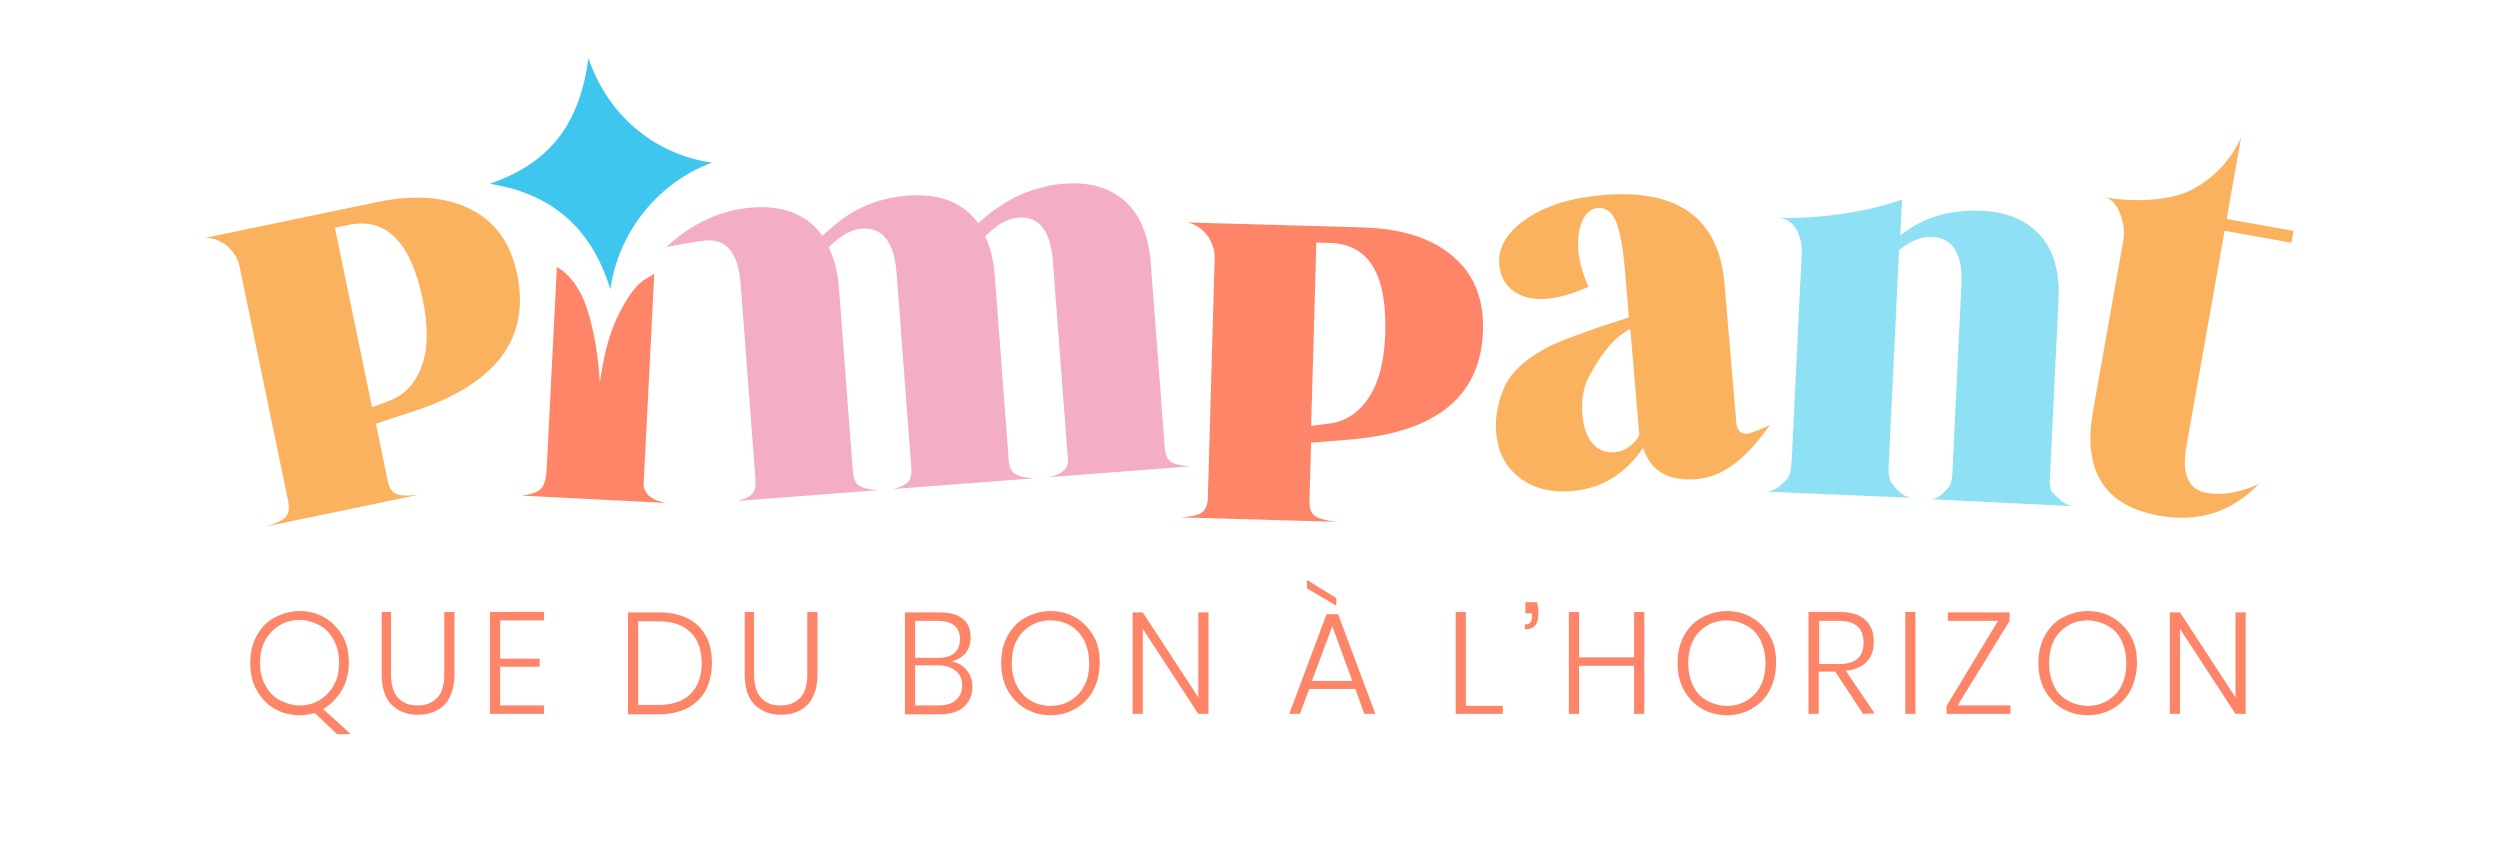
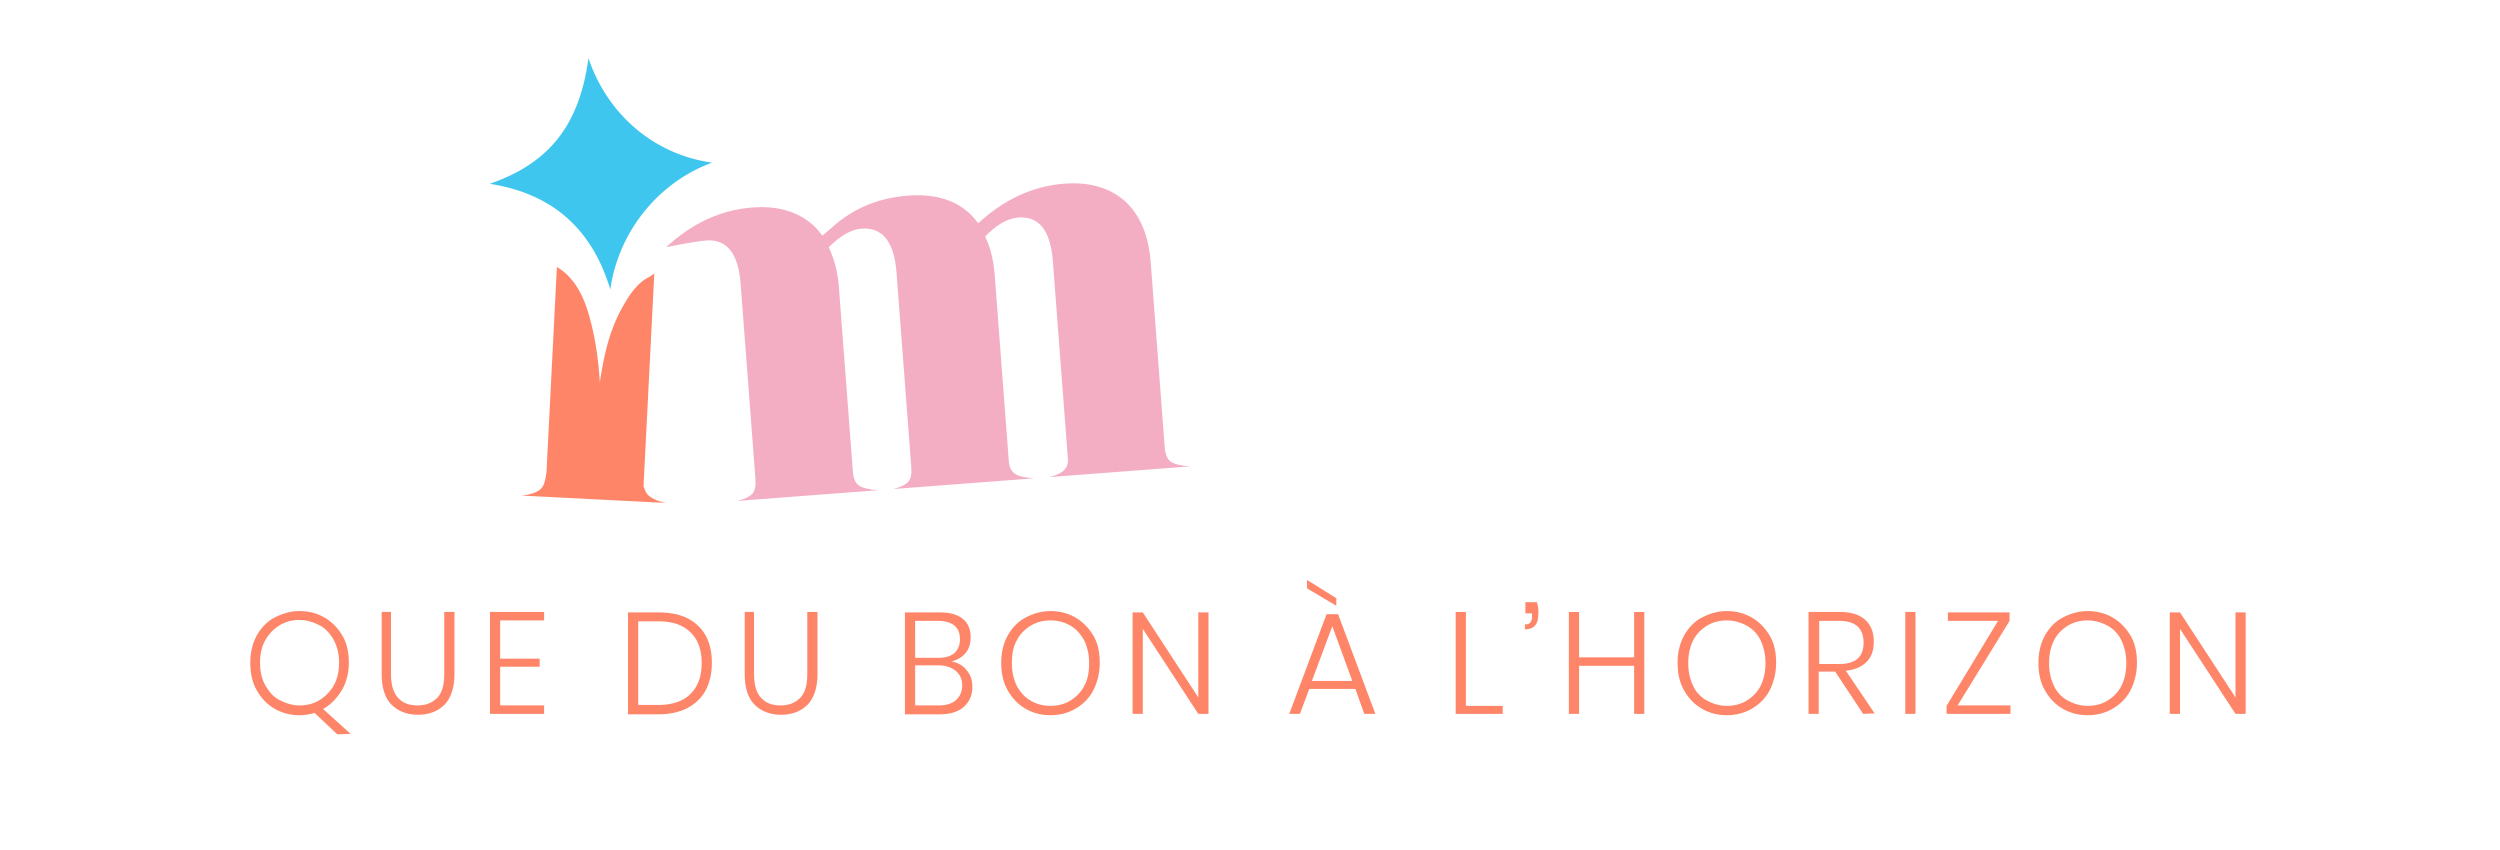
<svg xmlns="http://www.w3.org/2000/svg" viewBox="0 0 690.75 234.75" version="1.0" height="313" width="921">
  <path d="m93.195 202.898-6.254-5.902c-1.351.367-2.699.613-4.171.613q-3.864.001-6.989-1.843c-2.086-1.23-3.68-2.95-4.906-5.164-1.227-2.211-1.715-4.672-1.715-7.5s.613-5.286 1.715-7.375c1.227-2.215 2.82-3.934 4.906-5.043 2.082-1.106 4.414-1.844 6.989-1.844q3.862.002 6.992 1.844c2.082 1.23 3.675 2.953 4.902 5.043s1.719 4.671 1.719 7.375c0 2.707-.613 5.41-1.965 7.625-1.348 2.21-2.941 3.933-5.148 5.164l7.601 6.882Zm-19.867-13.523c.98 1.719 2.207 3.195 3.926 4.055 1.715.86 3.433 1.476 5.516 1.476q3.127 0 5.52-1.476a11.3 11.3 0 0 0 3.92-4.055q1.476-2.583 1.474-6.273c0-2.457-.489-4.426-1.473-6.27-.98-1.719-2.207-3.195-3.922-4.055-1.719-.863-3.434-1.476-5.52-1.476q-3.123 0-5.515 1.476a11.3 11.3 0 0 0-3.926 4.055q-1.471 2.584-1.473 6.27.001 3.69 1.473 6.273M108.031 169.21v16.966c0 2.953.614 5.164 1.961 6.64 1.352 1.477 3.067 2.09 5.399 2.09 2.328 0 4.043-.738 5.394-2.09 1.348-1.351 1.961-3.566 1.961-6.64v-17.09h2.82v17.09c0 3.812-.98 6.64-2.699 8.484-1.836 1.844-4.289 2.828-7.355 2.828s-5.52-.984-7.36-2.828-2.695-4.793-2.695-8.484v-17.09h2.574ZM138.195 171.422v10.574h10.914v2.215h-10.914v10.695h12.14v2.336H135.38v-28.156h14.957v2.336ZM194.973 190.727c-1.102 2.09-2.82 3.687-5.028 4.918-2.207 1.105-4.906 1.718-7.968 1.718h-8.461v-28.152h8.46c4.782 0 8.337 1.226 10.915 3.687 2.574 2.457 3.8 5.903 3.8 10.329 0 2.828-.613 5.41-1.718 7.5m-4.168.98c2.086-2.09 3.066-4.914 3.066-8.48s-.98-6.516-3.066-8.485c-2.086-2.09-5.028-3.074-9.075-3.074h-5.394v23.113h5.394c3.922 0 6.989-.984 9.075-3.074M208.34 169.21v16.966c0 2.953.613 5.164 1.96 6.64 1.348 1.477 3.067 2.09 5.395 2.09 2.332 0 4.047-.738 5.399-2.09 1.347-1.351 1.96-3.566 1.96-6.64v-17.09h2.821v17.09c0 3.812-.98 6.64-2.7 8.484-1.84 1.844-4.288 2.828-7.355 2.828-3.066 0-5.52-.984-7.36-2.828-1.839-1.844-2.694-4.793-2.694-8.484v-17.09h2.574ZM267.078 185.191c1.102 1.23 1.594 2.829 1.594 4.551 0 2.211-.738 4.055-2.332 5.531-1.469 1.352-3.8 2.09-6.621 2.09h-9.688v-28.152h9.688c2.82 0 4.906.613 6.379 1.844 1.468 1.23 2.082 2.949 2.082 5.039q0 2.767-1.47 4.426c-.983 1.109-2.206 1.843-3.804 2.214 1.719.368 3.192 1.106 4.172 2.457m-14.226-3.441h6.5c1.96 0 3.433-.492 4.414-1.352.98-.984 1.472-2.214 1.472-3.812q-.001-2.398-1.472-3.688c-.98-.859-2.575-1.351-4.66-1.351h-6.254Zm11.28 11.68c1.106-.985 1.72-2.336 1.72-4.059q0-2.578-1.84-4.055c-1.227-.984-2.82-1.476-4.907-1.476h-6.253v11.066h6.5q3.13 0 4.78-1.476M297.242 170.684c2.086 1.23 3.68 2.953 4.906 5.043 1.227 2.09 1.715 4.671 1.715 7.375 0 2.707-.613 5.289-1.715 7.5-1.105 2.214-2.82 3.933-4.906 5.164q-3.128 1.844-6.988 1.843-3.863.001-6.988-1.843c-2.086-1.23-3.68-2.95-4.907-5.164-1.226-2.211-1.718-4.672-1.718-7.5s.613-5.286 1.718-7.375c1.227-2.215 2.82-3.934 4.907-5.043 2.082-1.106 4.414-1.844 6.988-1.844q3.86.002 6.988 1.844m-12.504 2.214c-1.597.985-2.945 2.336-3.804 4.059-.98 1.719-1.348 3.809-1.348 6.27 0 2.457.488 4.425 1.348 6.27.98 1.722 2.207 3.194 3.804 4.058q2.386 1.471 5.516 1.472c2.082 0 3.926-.492 5.516-1.472 1.597-.985 2.945-2.336 3.804-4.059.977-1.723 1.348-3.812 1.348-6.27 0-2.46-.492-4.425-1.348-6.269-.984-1.723-2.207-3.2-3.804-4.059-1.59-.984-3.434-1.476-5.516-1.476q-3.13 0-5.516 1.476M333.906 197.242h-2.82l-15.328-23.484v23.484h-2.82v-28.031h2.82l15.328 23.48v-23.48h2.82ZM374.496 190.36h-12.75l-2.578 6.882h-2.941l10.3-27.539h3.188l10.3 27.54h-3.066Zm-5.273-25.083v2.09l-8.09-4.793v-2.336Zm4.414 22.868-5.516-15.122-5.64 15.122ZM405.027 195.027h10.18v2.215h-13v-28.156h2.82ZM425.016 169.824q.002 4.06-3.676 4.059v-1.352c.613 0 1.105-.125 1.469-.492.246-.371.492-.863.492-1.598v-.984h-1.84v-3.074h3.187c.368 1.351.493 2.457.368 3.441M454.324 169.21v28.032h-2.82v-13.277H436.3v13.277h-2.824v-28.156h2.824v12.543h15.203v-12.543h2.82ZM484.121 170.684c2.086 1.23 3.68 2.953 4.906 5.043 1.227 2.09 1.715 4.671 1.715 7.375 0 2.707-.613 5.289-1.715 7.5-1.105 2.214-2.82 3.933-4.906 5.164q-3.128 1.844-6.988 1.843-3.862.001-6.992-1.843c-2.082-1.23-3.676-2.95-4.903-5.164-1.226-2.211-1.718-4.672-1.718-7.5s.613-5.286 1.718-7.375c1.227-2.215 2.82-3.934 4.903-5.043 2.086-1.106 4.418-1.844 6.992-1.844q3.86.002 6.988 1.844m-12.504 2.214c-1.597.985-2.945 2.336-3.805 4.059-.855 1.719-1.347 3.809-1.347 6.27 0 2.457.492 4.425 1.348 6.27a8.75 8.75 0 0 0 3.804 4.058c1.59.86 3.434 1.472 5.516 1.472q3.129-.001 5.52-1.472c1.593-.985 2.94-2.336 3.8-4.059.856-1.723 1.348-3.812 1.348-6.27 0-2.46-.492-4.425-1.348-6.269-.86-1.844-2.207-3.2-3.8-4.059-1.594-.859-3.434-1.476-5.52-1.476-2.082 0-3.926.492-5.516 1.476M514.781 197.242l-7.726-11.68h-4.54v11.68h-2.82v-28.156h8.586c3.188 0 5.516.738 7.114 2.215 1.59 1.476 2.328 3.441 2.328 6.023 0 2.336-.614 4.18-1.965 5.535-1.348 1.352-3.184 2.211-5.758 2.457l7.969 11.805Zm-12.14-13.77h5.515c4.54 0 6.746-1.968 6.746-5.902 0-3.933-2.207-6.023-6.746-6.023h-5.515ZM529.246 169.21v28.032h-2.816v-28.156h2.816ZM540.898 194.906h14.594v2.336h-17.66v-2.215l14.227-23.48h-13.86v-2.336h17.047v2.336ZM583.816 170.684c2.086 1.23 3.68 2.953 4.907 5.043s1.718 4.671 1.718 7.375c0 2.707-.613 5.289-1.718 7.5-1.106 2.214-2.82 3.933-4.907 5.164-2.082 1.23-4.414 1.843-6.988 1.843q-3.866.001-6.988-1.843c-2.086-1.23-3.68-2.95-4.906-5.164-1.227-2.211-1.715-4.672-1.715-7.5s.613-5.286 1.715-7.375c1.226-2.215 2.82-3.934 4.906-5.043 2.082-1.106 4.41-1.844 6.988-1.844 2.574 0 4.906.617 6.988 1.844m-12.507 2.214c-1.59.985-2.942 2.336-3.801 4.059-.86 1.719-1.348 3.809-1.348 6.27 0 2.457.488 4.425 1.348 6.27a8.8 8.8 0 0 0 3.8 4.058c1.594.86 3.434 1.472 5.52 1.472q3.123-.001 5.52-1.472c1.593-.985 2.941-2.336 3.8-4.059.86-1.723 1.348-3.812 1.348-6.27 0-2.46-.488-4.425-1.348-6.269-.859-1.844-2.207-3.2-3.8-4.059-1.598-.859-3.438-1.476-5.52-1.476q-3.129 0-5.52 1.476M620.48 197.242h-2.816l-15.328-23.484v23.484h-2.824v-28.031h2.824l15.328 23.48v-23.48h2.816ZM149.406 135.105c-.894.813-2.66 1.586-5.37 1.82l40.046 2.04c-2.672-.504-4.34-1.45-5.16-2.36-.824-.91-1.094-2.644-1.129-2.027l2.992-59.062c-.012.246-2.281 1.488-2.66 1.707-.895.687-1.793 1.39-2.441 2.215-1.422 1.523-2.637 3.55-3.715 5.468-3.64 6.469-5.09 13.281-6.192 20.485l-.027.367-.074-.86c-.403-6.539-1.52-13.62-3.543-19.757-1.496-4.512-4.082-8.95-8.266-11.371l-2.855 56.355c-.246 2.45-.7 4.156-1.606 4.969Zm0 0" fill="#ff8569" />
-   <path d="M434.445 135.684c-5.98.504-10.898-.797-14.726-3.797-3.824-3-5.895-7.145-6.34-12.418-.195-2.324-.195-6.653 2.16-12.27 2.672-6.27 9.86-9.972 11.27-10.832s3.898-1.93 7.355-3.222c3.461-1.278 5.973-2.114 7.516-2.739 1.562-.508 4.316-1.355 8.39-2.695l-1.152-13.598c-.504-6-1.371-10.375-2.453-12.996-1.078-2.617-2.785-3.836-5.113-3.637-1.47.122-2.75.97-3.715 2.657-.969 1.683-1.621 4.082-1.594 7.289-.102 3.222.855 7.203 2.844 11.851-7.356 3.223-13.196 4.082-17.485 2.73-4.43-1.476-6.785-4.476-7.164-9.01-.379-4.54 2.086-8.817 7.434-12.481 5.344-3.664 12.418-5.875 21.101-6.614 20.895-1.78 32.164 6.395 33.711 24.516l3.25 38.344c.18 2.203 1.262 3.222 3.211 3.062.98-.086 6.07-2.37 6.07-2.37-5.382 7.609-11.843 14.21-20.023 14.91-8.18.702-12.867-2.235-15.012-8.594-5.039 7.34-11.601 11.226-19.546 11.902Zm11.64-10.73c2.81-.235 5.138-1.798 6.868-4.661l-2.492-29.398c-5.434 2.683-8.863 8.656-10.79 12.027-2.058 3.258-2.847 7.152-2.452 11.676.304 3.554 1.261 6.187 2.894 8.02 1.63 1.831 3.543 2.53 5.985 2.32Zm0 0" fill="#fbb25f" />
-   <path d="M488.133 135.89c2.71-.23 4.539-2.48 5.433-3.304s1.348-2.52 1.47-5.102l2.784-57.722c.184-3.934-1.765-9.32-6.289-9.543 14.602.21 27-2.508 34.004-5.125l-.48 9.945c6.254-4.992 13.734-7.215 22.672-6.773 7.101.343 12.398 2.691 16.117 6.933 3.726 4.242 5.281 10.106 4.918 17.715l-2.395 49.61c-.097 1.968.332 3.343 1.153 3.996.824.652 2.44 2.828 5.113 3.32l-38.946-1.895c2.22-.257 3.668-2.285 4.438-2.988.773-.7 1.203-2.027 1.29-3.871l2.526-52.438c.407-8.468-2.328-12.906-8.082-13.191-2.941-.148-5.945 1.07-9.136 3.613l-2.871 59.434c-.122 2.582.164 4.316.984 5.21.82.9 2.418 3.321 5.09 3.813l-39.817-1.683Zm0 0" fill="#8ee1f4" />
-   <path d="M596.594 142.48c-15.094-2.69-21.239-12.27-18.297-28.851l8.414-47.457c.687-3.875-1.3-10.969-5.16-11.656 7.722 1.379 17.863 1.058 23.886-1.993 5.895-3.074 10.75-7.953 13.782-14.53l-3.989 22.51 18.47 3.294-.575 3.27-18.465-3.294-10.562 59.555c-1.348 7.621.504 11.95 5.57 12.86 7.121 1.265 14.383-2.434 14.383-2.434-7.48 7.781-16.59 10.66-27.457 8.715Zm0 0" fill="#fbb25f" />
  <path d="M294.117 129.781c-.676.79-2.097 1.516-4.144 2.043l38.882-2.965c-2.597-.172-4.476-.636-5.382-1.312-.907-.676-1.508-1.98-1.645-3.824l-3.875-51.121c-.574-7.598-2.969-13.215-7.062-16.965-4.22-3.75-9.762-5.422-16.848-4.883-8.684.664-16.64 4.351-23.766 10.941-4.12-5.726-10.593-8.308-19.398-7.644-8.191.625-14.984 3.492-20.637 8.48l-3.008 2.57c-.82-1.042-1.629-2.09-2.55-2.886-4.215-3.75-9.758-5.422-16.848-4.883-8.68.664-16.64 4.352-23.766 10.941 0 0 7.996-1.597 11.051-1.832 5.629-.43 8.879 3.516 9.516 11.977l4.093 53.934c.137 1.843-.12 3.222-.796 4.007-.672.79-2.094 1.512-4.145 2.043l38.887-2.964c-2.602-.172-4.477-.637-5.383-1.317-.91-.676-1.496-1.855-1.633-3.7l-3.875-51.12c-.332-4.29-1.336-7.918-2.808-11.004l1.605-1.473c2.54-2.164 5.031-3.469 7.469-3.652 5.754-.442 9.015 3.625 9.652 12.086l4.094 53.933c.137 1.844-.133 3.102-.809 3.887-.675.785-2.097 1.512-4.144 2.04l38.883-2.962c-2.598-.172-4.473-.64-5.383-1.316-.906-.676-1.48-1.735-1.617-3.578l-3.875-51.121c-.332-4.29-1.215-7.914-2.66-10.77 3.078-3.195 6.007-5.016 9.195-5.262 5.629-.43 8.879 3.516 9.515 11.977L295 126.02c.242 1.585-.027 2.84-.836 3.64v.121Zm0 0" fill="#f4aec4" />
  <path d="M135.328 50.793c15.024-5.266 24.598-14.695 27.258-34.707 5.285 15.55 18.039 26.566 34.14 28.852-14.996 5.507-25.886 19.265-28.093 35.027-5.555-18.367-17.684-26.715-33.317-29.188Zm0 0" fill="#3fc6ef" />
-   <path d="M73.316 145.52c2.832-.836 4.77-1.747 5.579-2.668.812-.922 1.14-2.375.738-4.305L66.117 73.3c-.367-1.809-1.64-3.676-2.586-4.61-1.289-1.367-3.605-2.89-6.758-2.988l47.067-9.797c10.57-2.203 19.203-1.613 26.055 1.856 6.832 3.343 11.21 9.343 13 18.011 3.69 17.813-5.864 30.356-28.485 37.817l-10.558 3.453 3.261 15.773c.403 1.934 1.153 3.149 2.38 3.653 1.112.515 3.25.578 6.179.222-.121.024-42.379 8.817-42.379 8.817Zm29.493-33.012 4.535-1.695c4.316-1.528 7.394-4.81 9.16-9.567s1.867-10.941.297-18.516c-3.29-15.882-10.094-22.757-20.54-20.582l-3.73.778 10.266 49.594Zm0 0" fill="#fbb25f" />
-   <path d="M325.973 142.95c2.945-.16 5.054-.59 6.047-1.302 1.007-.714 1.652-2.043 1.703-4.007l1.89-66.614c.047-1.843-.75-3.957-1.449-5.09-.93-1.62-2.844-3.648-5.887-4.472l48.047 1.363c10.79.309 19.055 2.875 24.926 7.844 5.875 4.844 8.746 11.691 8.5 20.531-.512 18.184-12.687 28.18-36.43 30.207l-11.062.91-.453 16.094c-.063 1.969.39 3.332 1.484 4.106.953.761 3.027 1.316 5.957 1.648-.121 0-43.273-1.23-43.273-1.23Zm36.285-25.29 4.808-.601c4.551-.48 8.301-2.961 11.122-7.192s4.34-10.203 4.562-17.949c.453-16.219-4.586-24.48-15.242-24.785l-3.805-.113-1.433 50.628Zm0 0" fill="#ff8569" />
</svg>